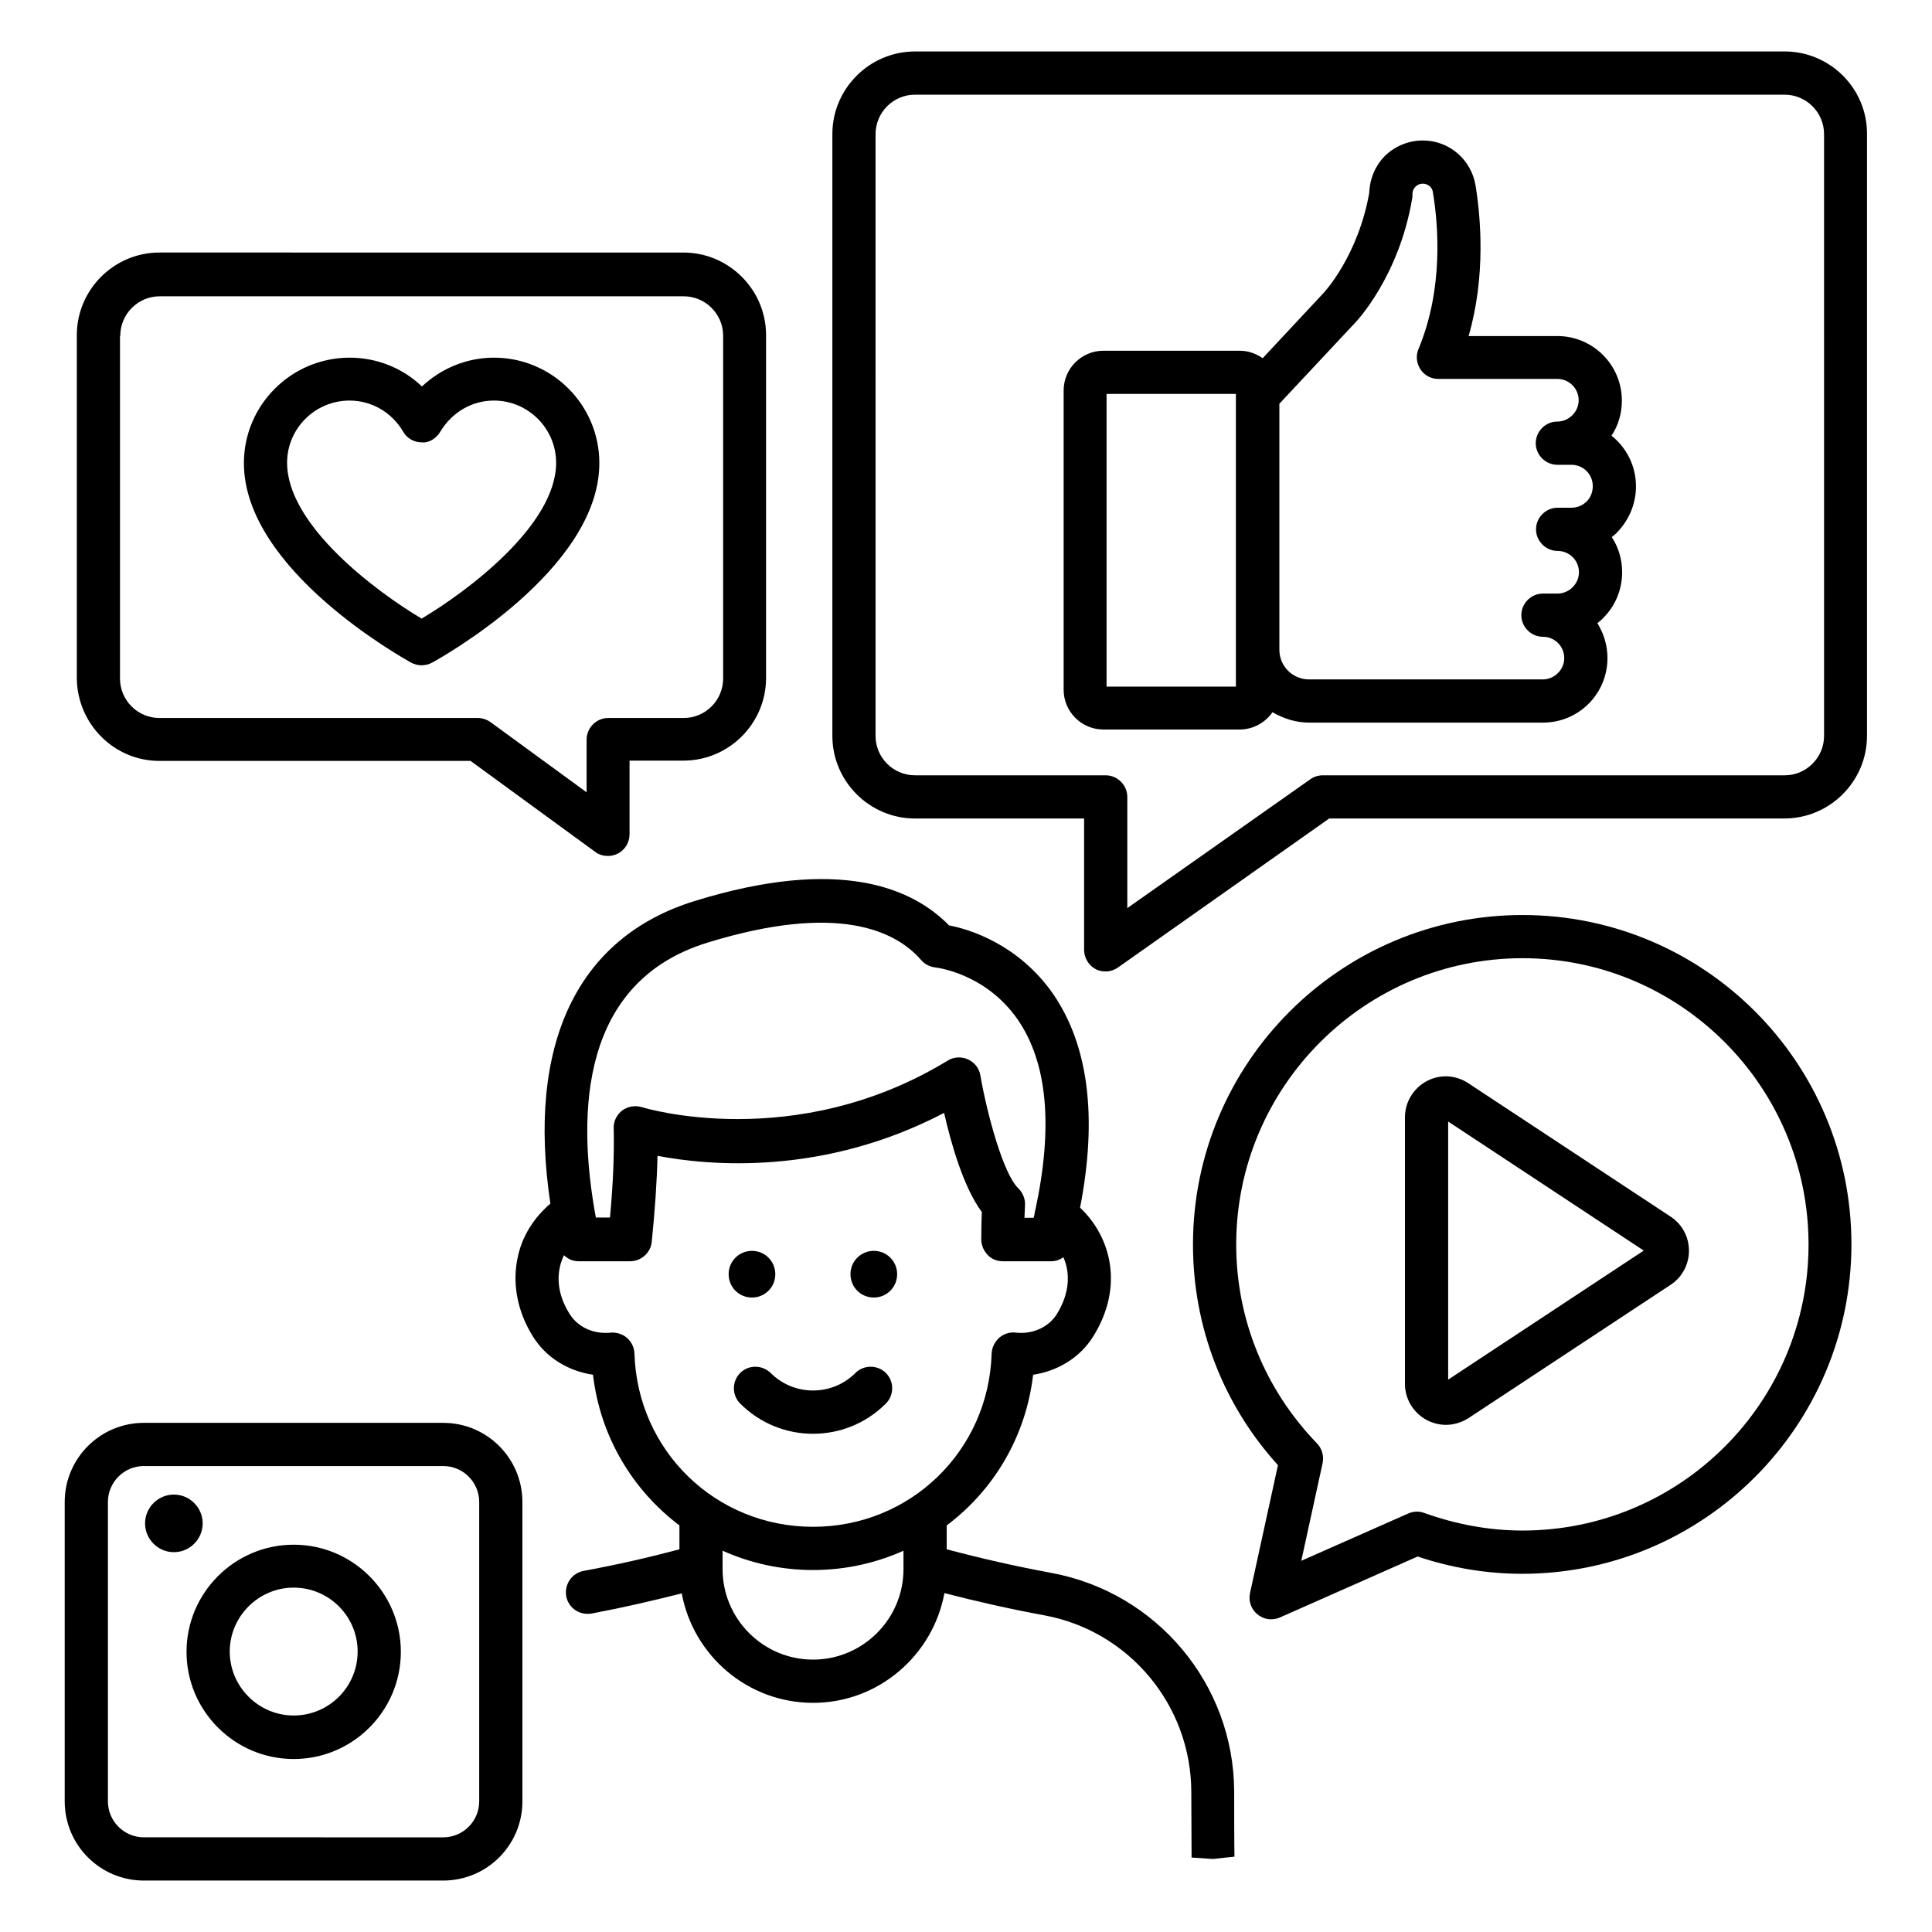
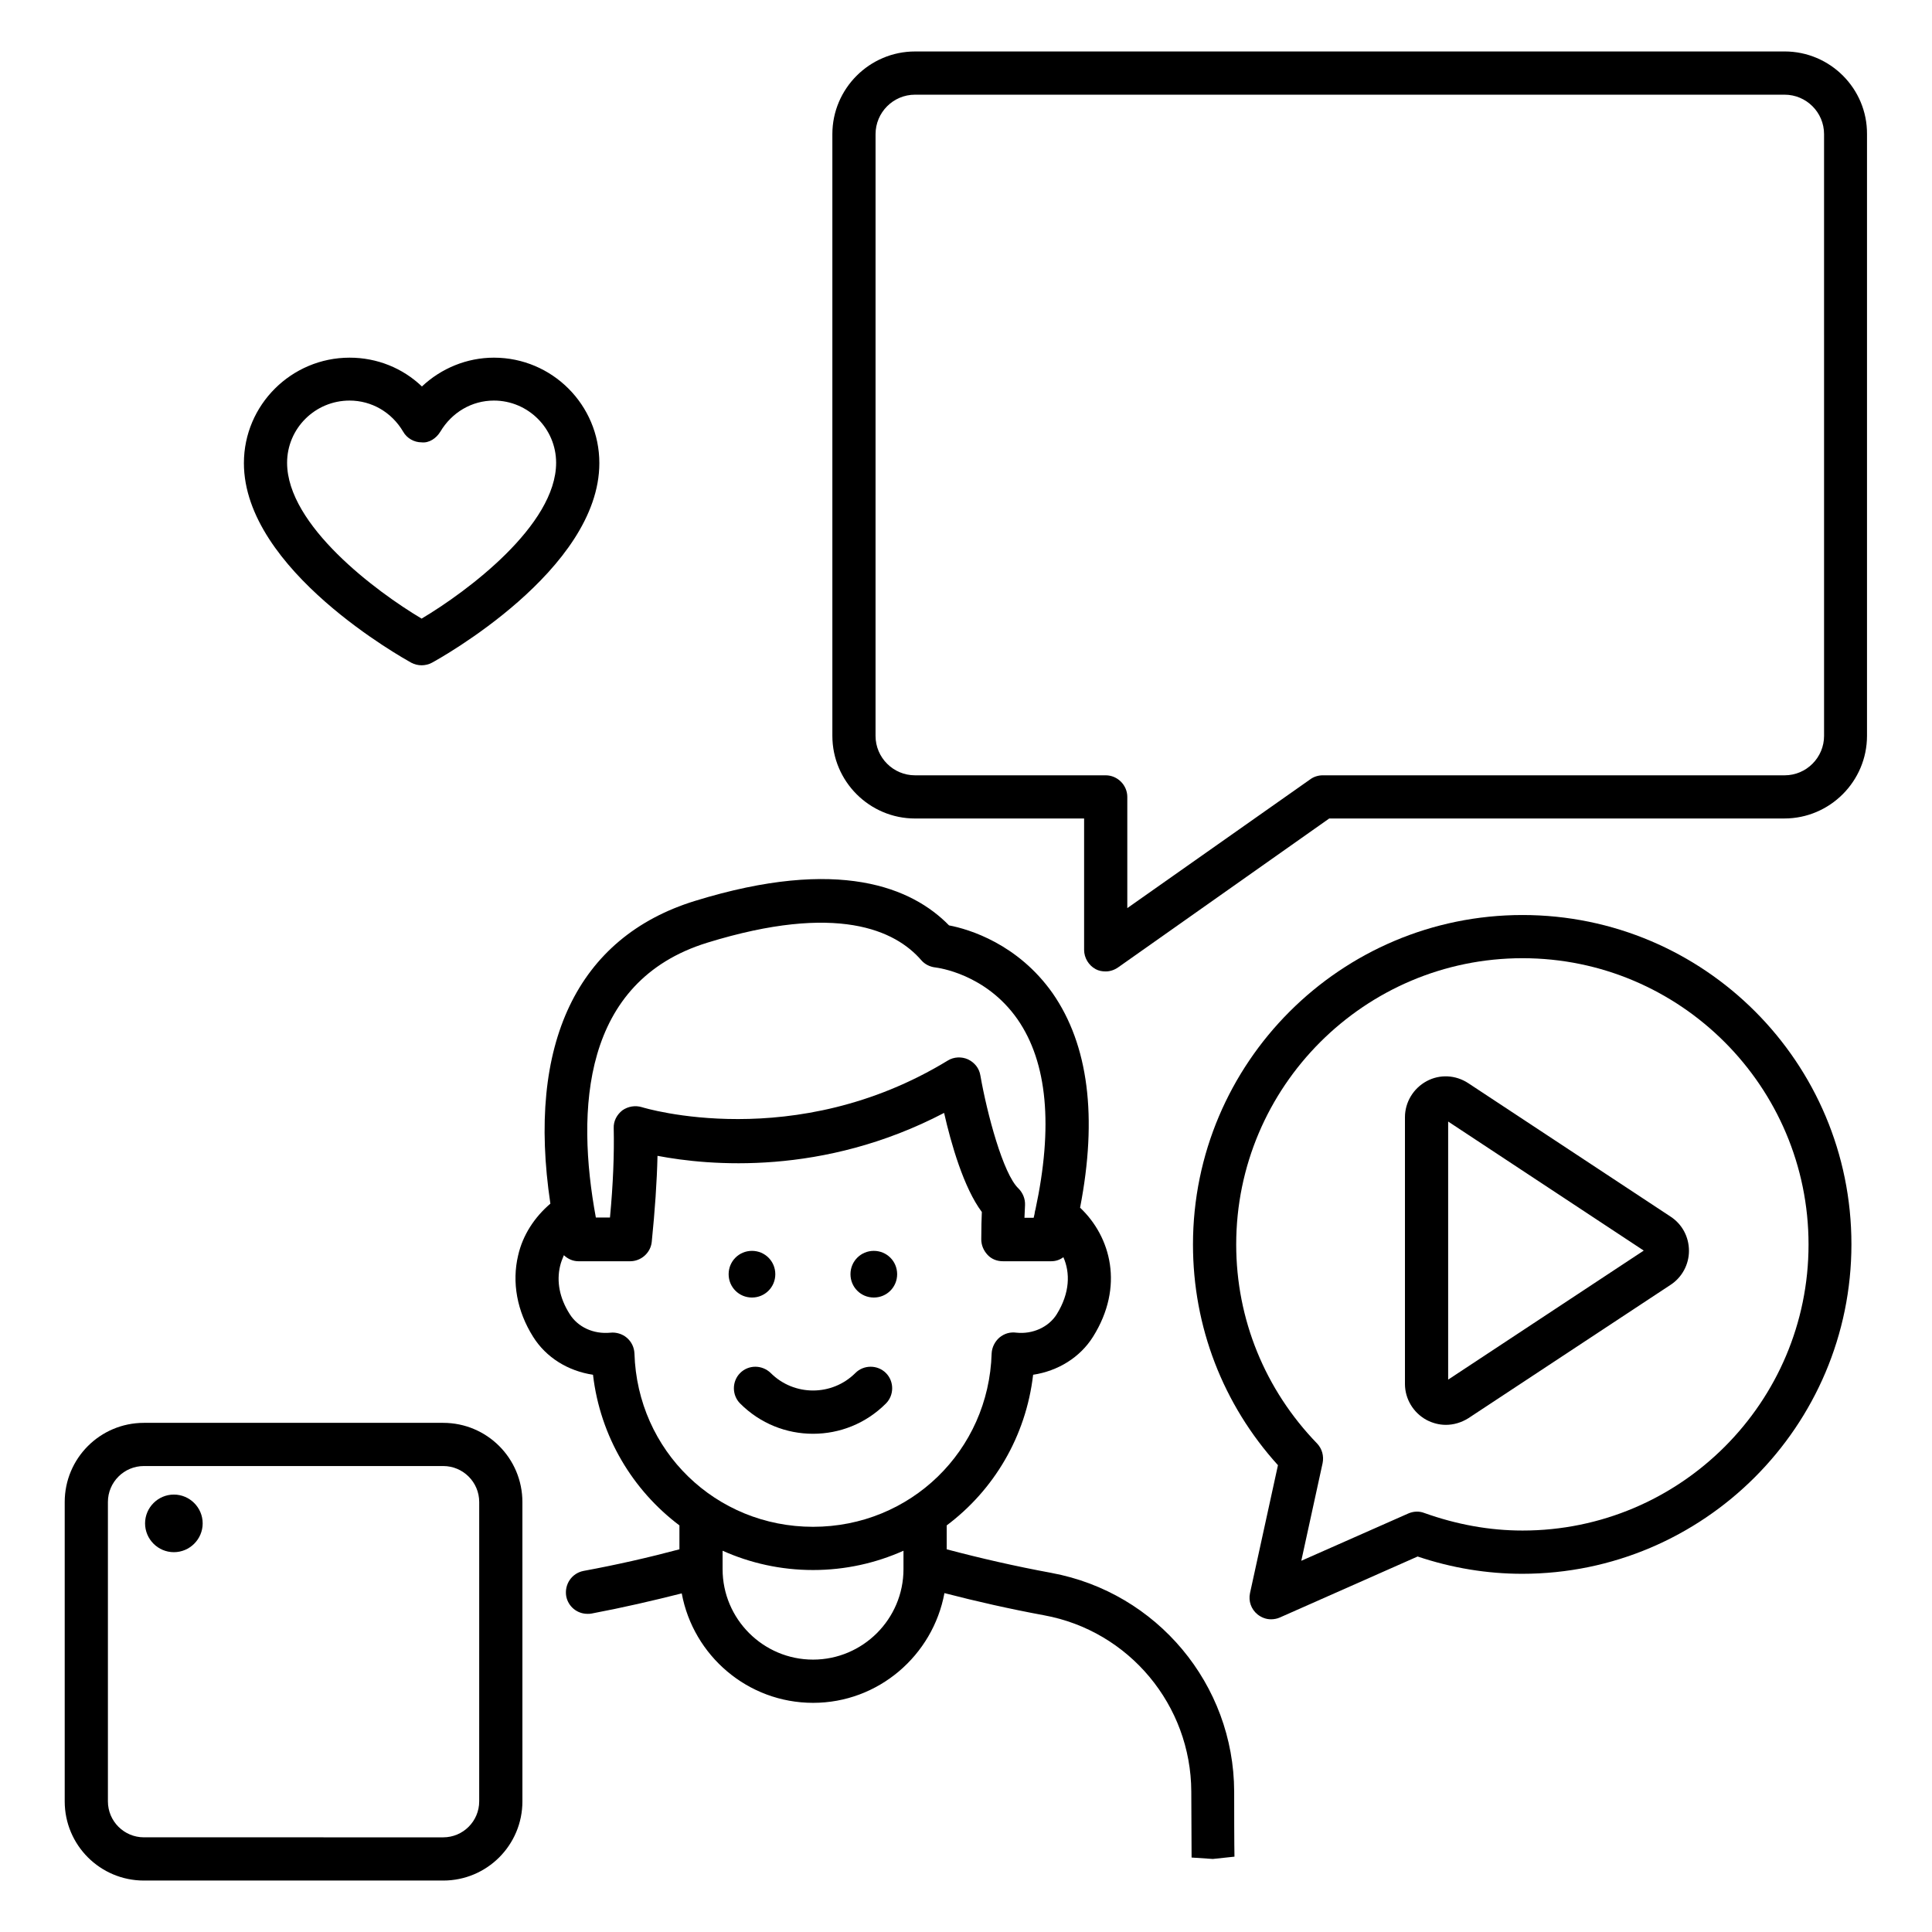
<svg xmlns="http://www.w3.org/2000/svg" fill="#000000" width="800px" height="800px" version="1.1" viewBox="144 144 512 512">
  <g>
    <path d="m343.28 487.86c3.434 0 6.184-2.75 6.184-6.184 0-3.434-2.75-6.184-6.184-6.184s-6.184 2.75-6.184 6.184c0 3.438 2.75 6.184 6.184 6.184z" />
    <path d="m375.57 487.86c3.434 0 6.184-2.75 6.184-6.184 0-3.434-2.75-6.184-6.184-6.184-3.434 0-6.184 2.75-6.184 6.184 0 3.438 2.75 6.184 6.184 6.184z" />
    <path d="m340.15 507.86c-2.215 2.215-2.215 5.879 0 8.09 5.344 5.344 12.289 8.016 19.312 8.016 7.023 0 13.969-2.672 19.312-8.016 2.215-2.215 2.215-5.879 0-8.09-2.215-2.215-5.879-2.215-8.09 0-6.184 6.184-16.258 6.184-22.441 0-2.293-2.215-5.879-2.215-8.094 0z" />
    <path d="m252.98 319.62c0.84 0.457 1.832 0.688 2.75 0.688 0.918 0 1.91-0.23 2.75-0.688 1.832-0.992 44.352-24.504 44.352-52.898 0-15.418-12.52-27.938-27.938-27.938-7.176 0-13.969 2.824-19.082 7.633-5.113-4.887-11.91-7.633-19.16-7.633-15.418 0-28.016 12.52-28.016 27.938-0.004 28.395 42.59 51.906 44.344 52.898zm-16.336-69.465c5.801 0 11.145 3.055 14.199 8.246 0.992 1.754 2.902 2.824 4.887 2.824 1.984 0.23 3.894-1.07 4.961-2.824 3.055-5.113 8.32-8.246 14.199-8.246 9.082 0 16.488 7.406 16.488 16.488 0 16.566-23.586 34.121-35.648 41.297-12.062-7.176-35.648-24.734-35.648-41.297 0-9.082 7.402-16.488 16.562-16.488z" />
-     <path d="m577.55 272.9c0-5.418-2.519-10.305-6.488-13.434 1.832-2.75 2.75-5.953 2.75-9.312 0-9.391-7.633-17.098-17.098-17.098h-23.512c4.582-15.953 3.207-31.375 1.832-39.922-1.145-6.871-7.023-11.91-13.969-11.91-3.742 0-7.328 1.449-10.078 4.121-2.523 2.594-3.973 5.953-4.125 9.77-2.977 16.793-11.984 26.41-12.137 26.566l-16.105 17.25c-1.754-1.223-3.816-1.984-6.106-1.984h-36.105c-5.801 0-10.535 4.734-10.535 10.535v79.312c0 5.801 4.734 10.535 10.535 10.535h36.105c3.586 0 6.793-1.832 8.703-4.582 2.902 1.68 6.184 2.75 9.695 2.75h61.984c4.582 0 8.855-1.754 12.137-5.039 3.207-3.207 4.961-7.559 4.961-12.062 0-3.359-0.992-6.566-2.672-9.238 0.535-0.457 1.145-0.918 1.602-1.449 3.207-3.207 4.961-7.559 4.961-12.062 0-3.434-0.992-6.641-2.75-9.312 0.535-0.383 1.07-0.84 1.527-1.375 3.129-3.281 4.887-7.555 4.887-12.059zm-140.3 52.977v-77.48h34.273v0.305 0.078 67.402 0.078 9.695l-34.273-0.004zm127.25-49.008c-1.07 1.07-2.519 1.68-3.969 1.68h-3.742c-3.129 0-5.727 2.594-5.727 5.727 0 3.129 2.594 5.727 5.727 5.727 3.129 0 5.648 2.519 5.648 5.648 0 1.527-0.609 2.902-1.68 3.969-1.07 1.07-2.519 1.68-3.969 1.68h-3.894c-3.129 0-5.727 2.594-5.727 5.727 0 3.129 2.594 5.727 5.727 5.727 3.129 0 5.648 2.519 5.648 5.648 0 1.527-0.609 2.902-1.68 3.969-1.07 1.07-2.519 1.68-3.969 1.68h-61.984c-4.352 0-7.863-3.512-7.863-7.863v-65.191l20-21.375c0.457-0.457 11.68-12.289 15.191-32.977 0.078-0.309 0.078-0.918 0.078-1.223 0-0.918 0.457-1.602 0.762-1.91 0.305-0.305 0.992-0.84 1.984-0.84 1.375 0 2.519 0.992 2.672 2.289 1.449 8.703 2.824 25.648-3.816 41.527-0.762 1.754-0.535 3.816 0.535 5.418s2.824 2.519 4.734 2.519h31.527c3.129 0 5.648 2.519 5.648 5.648 0 1.527-0.609 2.902-1.68 3.969-1.07 1.07-2.519 1.68-3.969 1.68-3.129 0-5.727 2.594-5.727 5.727 0 3.129 2.594 5.727 5.727 5.727h3.742c3.129 0 5.648 2.519 5.648 5.648-0.004 1.527-0.535 2.977-1.605 4.047z" />
    <path d="m616.94 157.64h-230.45c-12.062 0-21.906 9.848-21.906 21.906v159.46c0 12.062 9.848 21.906 21.906 21.906h44.809v34.809c0 2.137 1.223 4.121 3.055 5.113 0.84 0.457 1.754 0.609 2.672 0.609 1.145 0 2.289-0.383 3.281-1.07l55.953-39.465h120.61c12.062 0 21.906-9.848 21.906-21.906v-159.46c0.078-12.059-9.77-21.906-21.832-21.906zm10.457 181.37c0 5.727-4.656 10.457-10.457 10.457h-122.44c-1.145 0-2.367 0.383-3.281 1.07l-48.473 34.121v-29.465c0-3.129-2.594-5.727-5.727-5.727h-50.535c-5.727 0-10.457-4.656-10.457-10.457l0.004-159.46c0-5.727 4.656-10.457 10.457-10.457h230.45c5.727 0 10.457 4.656 10.457 10.457z" />
-     <path d="m186.26 345.65h82.441l33.055 24.121c0.992 0.762 2.215 1.07 3.359 1.07 0.918 0 1.754-0.23 2.594-0.609 1.91-0.992 3.129-2.977 3.129-5.113v-19.543h14.273c12.062 0 21.906-9.848 21.906-21.906v-90.84c0-12.062-9.848-21.906-21.906-21.906l-138.85-0.004c-12.062 0-21.906 9.848-21.906 21.906v90.84c0.074 12.137 9.844 21.984 21.906 21.984zm-10.383-112.67c0-5.727 4.656-10.457 10.457-10.457h138.85c5.727 0 10.457 4.656 10.457 10.457v90.84c0 5.727-4.656 10.457-10.457 10.457h-20c-3.129 0-5.727 2.594-5.727 5.727v13.969l-25.496-18.625c-0.992-0.688-2.137-1.07-3.359-1.07h-84.344c-5.727 0-10.457-4.656-10.457-10.457v-90.84z" />
    <path d="m261.45 521.07h-79.309c-11.602 0-20.992 9.391-20.992 20.992v79.312c0 11.602 9.391 20.992 20.992 20.992h79.312c11.602 0 20.992-9.391 20.992-20.992l-0.004-79.312c0-11.605-9.387-20.992-20.992-20.992zm9.543 100.3c0 5.266-4.273 9.543-9.543 9.543l-79.309-0.004c-5.266 0-9.543-4.273-9.543-9.543v-79.309c0-5.266 4.273-9.543 9.543-9.543h79.312c5.266 0 9.543 4.273 9.543 9.543z" />
-     <path d="m221.83 553.36c-15.648 0-28.398 12.746-28.398 28.398 0 15.648 12.746 28.398 28.398 28.398 15.648 0 28.398-12.746 28.398-28.398s-12.75-28.398-28.398-28.398zm0 45.266c-9.312 0-16.945-7.633-16.945-16.945s7.633-16.945 16.945-16.945 16.945 7.559 16.945 16.945c0.004 9.391-7.633 16.945-16.945 16.945z" />
-     <path d="m197.71 547.71c0-4.199-3.434-7.633-7.633-7.633s-7.633 3.434-7.633 7.633 3.434 7.633 7.633 7.633 7.633-3.434 7.633-7.633z" />
+     <path d="m197.71 547.71c0-4.199-3.434-7.633-7.633-7.633s-7.633 3.434-7.633 7.633 3.434 7.633 7.633 7.633 7.633-3.434 7.633-7.633" />
    <path d="m547.48 386.49c-48.168 0-87.328 39.16-87.328 87.328 0 21.754 7.938 42.367 22.52 58.473l-7.406 33.895c-0.457 2.137 0.305 4.273 1.984 5.648 1.07 0.84 2.289 1.297 3.586 1.297 0.762 0 1.602-0.152 2.289-0.457l36.562-16.184c9.082 3.055 18.398 4.582 27.711 4.582 48.09 0 87.25-39.16 87.25-87.328 0.008-48.172-39-87.254-87.168-87.254zm0 163.12c-8.777 0-17.48-1.602-26.031-4.656-1.375-0.535-2.902-0.457-4.273 0.152l-28.32 12.52 5.648-25.879c0.383-1.91-0.152-3.816-1.449-5.191-13.816-14.273-21.449-32.977-21.449-52.746 0-41.832 34.047-75.875 75.875-75.875 41.832 0 75.801 34.047 75.801 75.875 0 41.832-33.969 75.801-75.801 75.801z" />
    <path d="m586.71 466.41-53.586-35.344c-3.359-2.215-7.559-2.441-11.07-0.535-3.512 1.91-5.727 5.574-5.727 9.543v70.688c0 3.969 2.215 7.633 5.727 9.543 1.602 0.84 3.359 1.297 5.113 1.297 2.062 0 4.121-0.609 5.953-1.754l53.586-35.344c3.055-1.984 4.887-5.418 4.887-9.008 0-3.742-1.832-7.102-4.883-9.086zm-58.934 43.207v-68.398l51.832 34.199z" />
    <path d="m422.67 560.84c-9.543-1.754-18.855-3.894-27.785-6.258v-6.336c12.441-9.312 20.992-23.512 22.902-39.922 6.566-0.992 12.441-4.582 15.879-10.078 8.32-13.281 4.734-26.488-3.434-34.199 4.656-24.047 2.215-43.129-7.25-56.793-9.238-13.129-22.215-17.023-27.48-18.016-9.695-9.922-29.008-18.32-67.328-6.488-31.223 9.617-44.656 37.938-38.32 80.227-4.199 3.586-7.328 8.32-8.551 13.742-1.68 7.098-0.305 14.734 3.969 21.527 3.434 5.496 9.238 9.082 15.879 10.078 1.91 16.41 10.535 30.609 22.902 39.922v6.336c-8.016 2.137-16.336 4.047-25.418 5.727-3.129 0.609-5.113 3.586-4.582 6.719 0.535 2.75 2.902 4.656 5.648 4.656 0.383 0 0.688 0 1.07-0.078 8.473-1.602 16.336-3.434 23.895-5.344 3.055 16.488 17.48 29.008 34.809 29.008 17.328 0 31.754-12.594 34.809-29.082 8.551 2.215 17.328 4.199 26.41 5.879 22.52 4.121 38.93 23.816 39.008 46.719 0.078 15.266 0.078 16.945 0.078 17.48l5.637 0.375 5.727-0.609c0-0.609-0.078-2.137-0.078-17.25-0.078-28.398-20.457-52.75-48.395-57.941zm-91.223-167.02c34.426-10.609 49.848-3.281 56.715 4.656 0.918 1.07 2.289 1.754 3.742 1.91 0.535 0.078 13.281 1.602 21.754 13.742 7.938 11.449 9.465 28.398 4.734 50.457-0.152 0.383-0.152 0.762-0.23 1.145-0.078 0.305-0.152 0.609-0.23 0.992h-2.441c0.078-2.062 0.152-3.359 0.152-3.359 0.078-1.68-0.609-3.281-1.754-4.426-4.047-3.816-8.32-19.848-10.078-29.922-0.305-1.91-1.527-3.434-3.281-4.273-1.68-0.762-3.742-0.688-5.344 0.305-40.535 24.734-80.609 12.52-81.066 12.367-1.754-0.535-3.664-0.23-5.191 0.84-1.449 1.145-2.367 2.824-2.289 4.734 0.152 6.871-0.152 14.809-0.992 23.664h-3.742c-5.266-28.484-3.66-62.605 29.543-72.832zm-19.312 108.85c-0.078-1.602-0.762-3.055-1.984-4.121-1.223-1.07-2.902-1.527-4.352-1.375-4.582 0.457-8.703-1.527-10.84-4.961-2.672-4.199-3.512-8.625-2.519-12.746 0.23-0.992 0.609-1.91 0.992-2.824 1.07 0.992 2.367 1.602 3.894 1.602h13.664c2.902 0 5.418-2.215 5.727-5.113 0.84-8.32 1.375-15.953 1.527-22.824 13.586 2.594 43.816 5.418 75.953-11.375 1.832 8.09 5.191 19.848 10 26.258-0.078 1.68-0.152 4.273-0.152 7.25 0 1.527 0.609 2.977 1.68 4.121 1.07 1.145 2.519 1.68 4.047 1.68h12.824c1.223 0 2.289-0.383 3.207-1.07 1.832 4.121 1.754 9.465-1.754 15.113-2.137 3.434-6.414 5.344-10.688 4.887-1.68-0.23-3.207 0.23-4.504 1.297-1.223 1.07-1.984 2.594-2.062 4.199-0.762 25.801-21.527 45.953-47.328 45.953-25.805 0.004-46.566-20.148-47.332-45.949zm47.328 81.145c-13.207 0-23.969-10.762-23.969-23.969v-4.887c7.328 3.281 15.418 5.113 23.969 5.113 8.551 0 16.641-1.832 23.969-5.113v4.887c0 13.207-10.762 23.969-23.969 23.969z" />
  </g>
</svg>